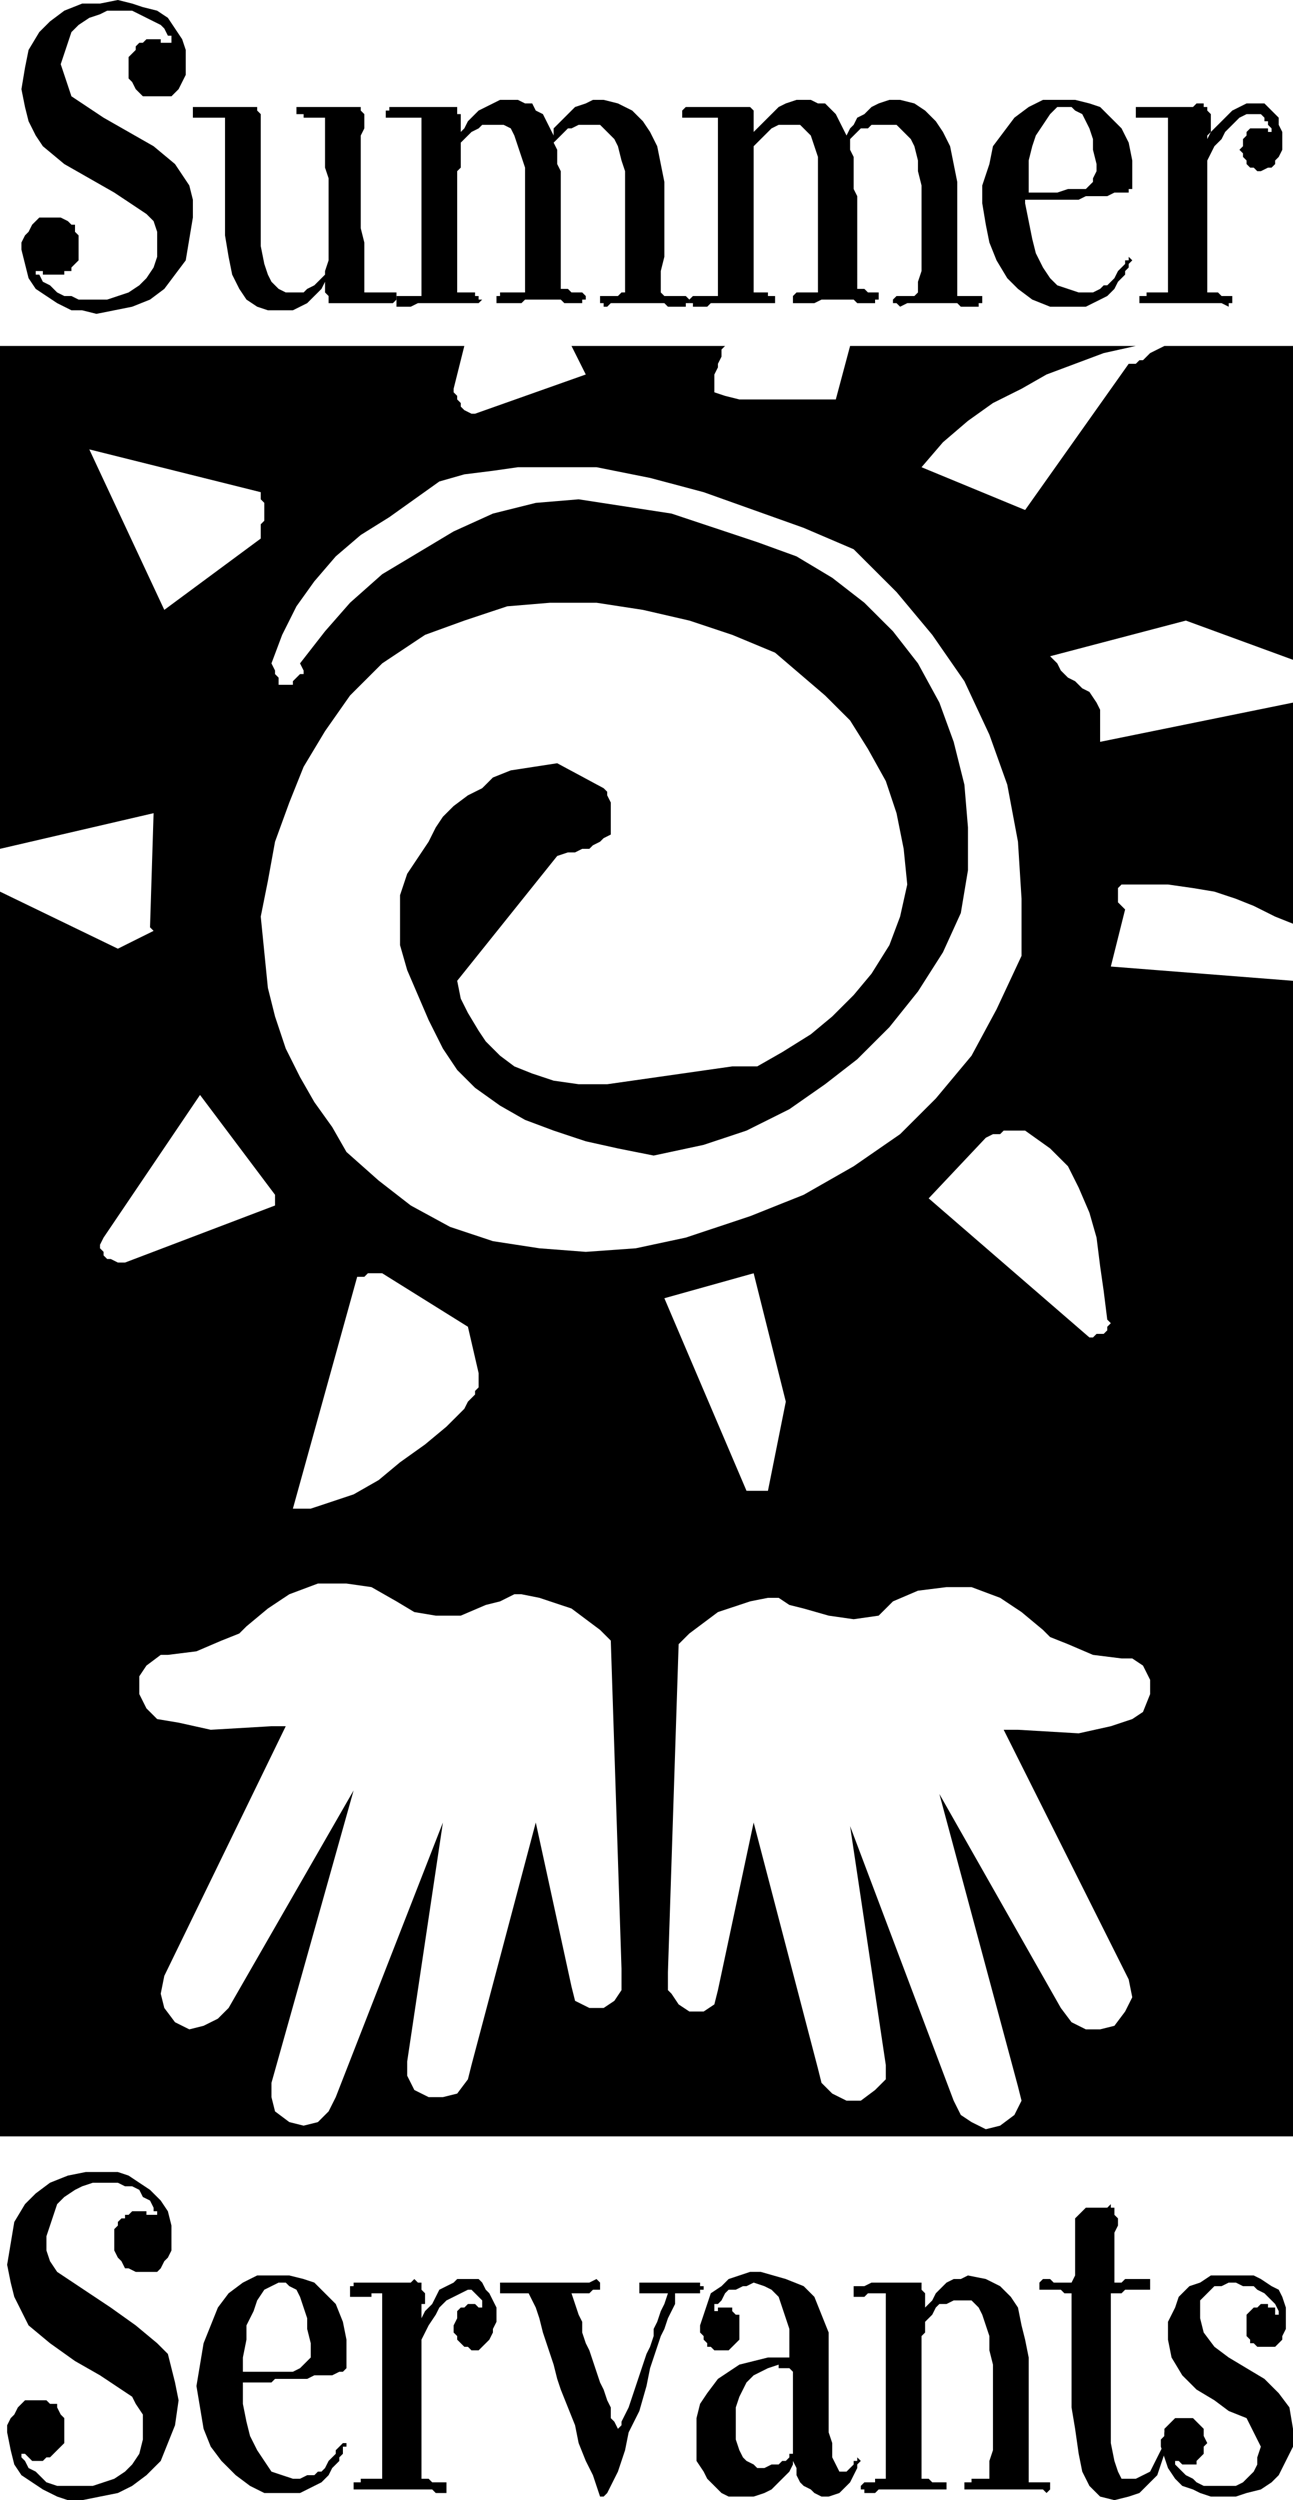
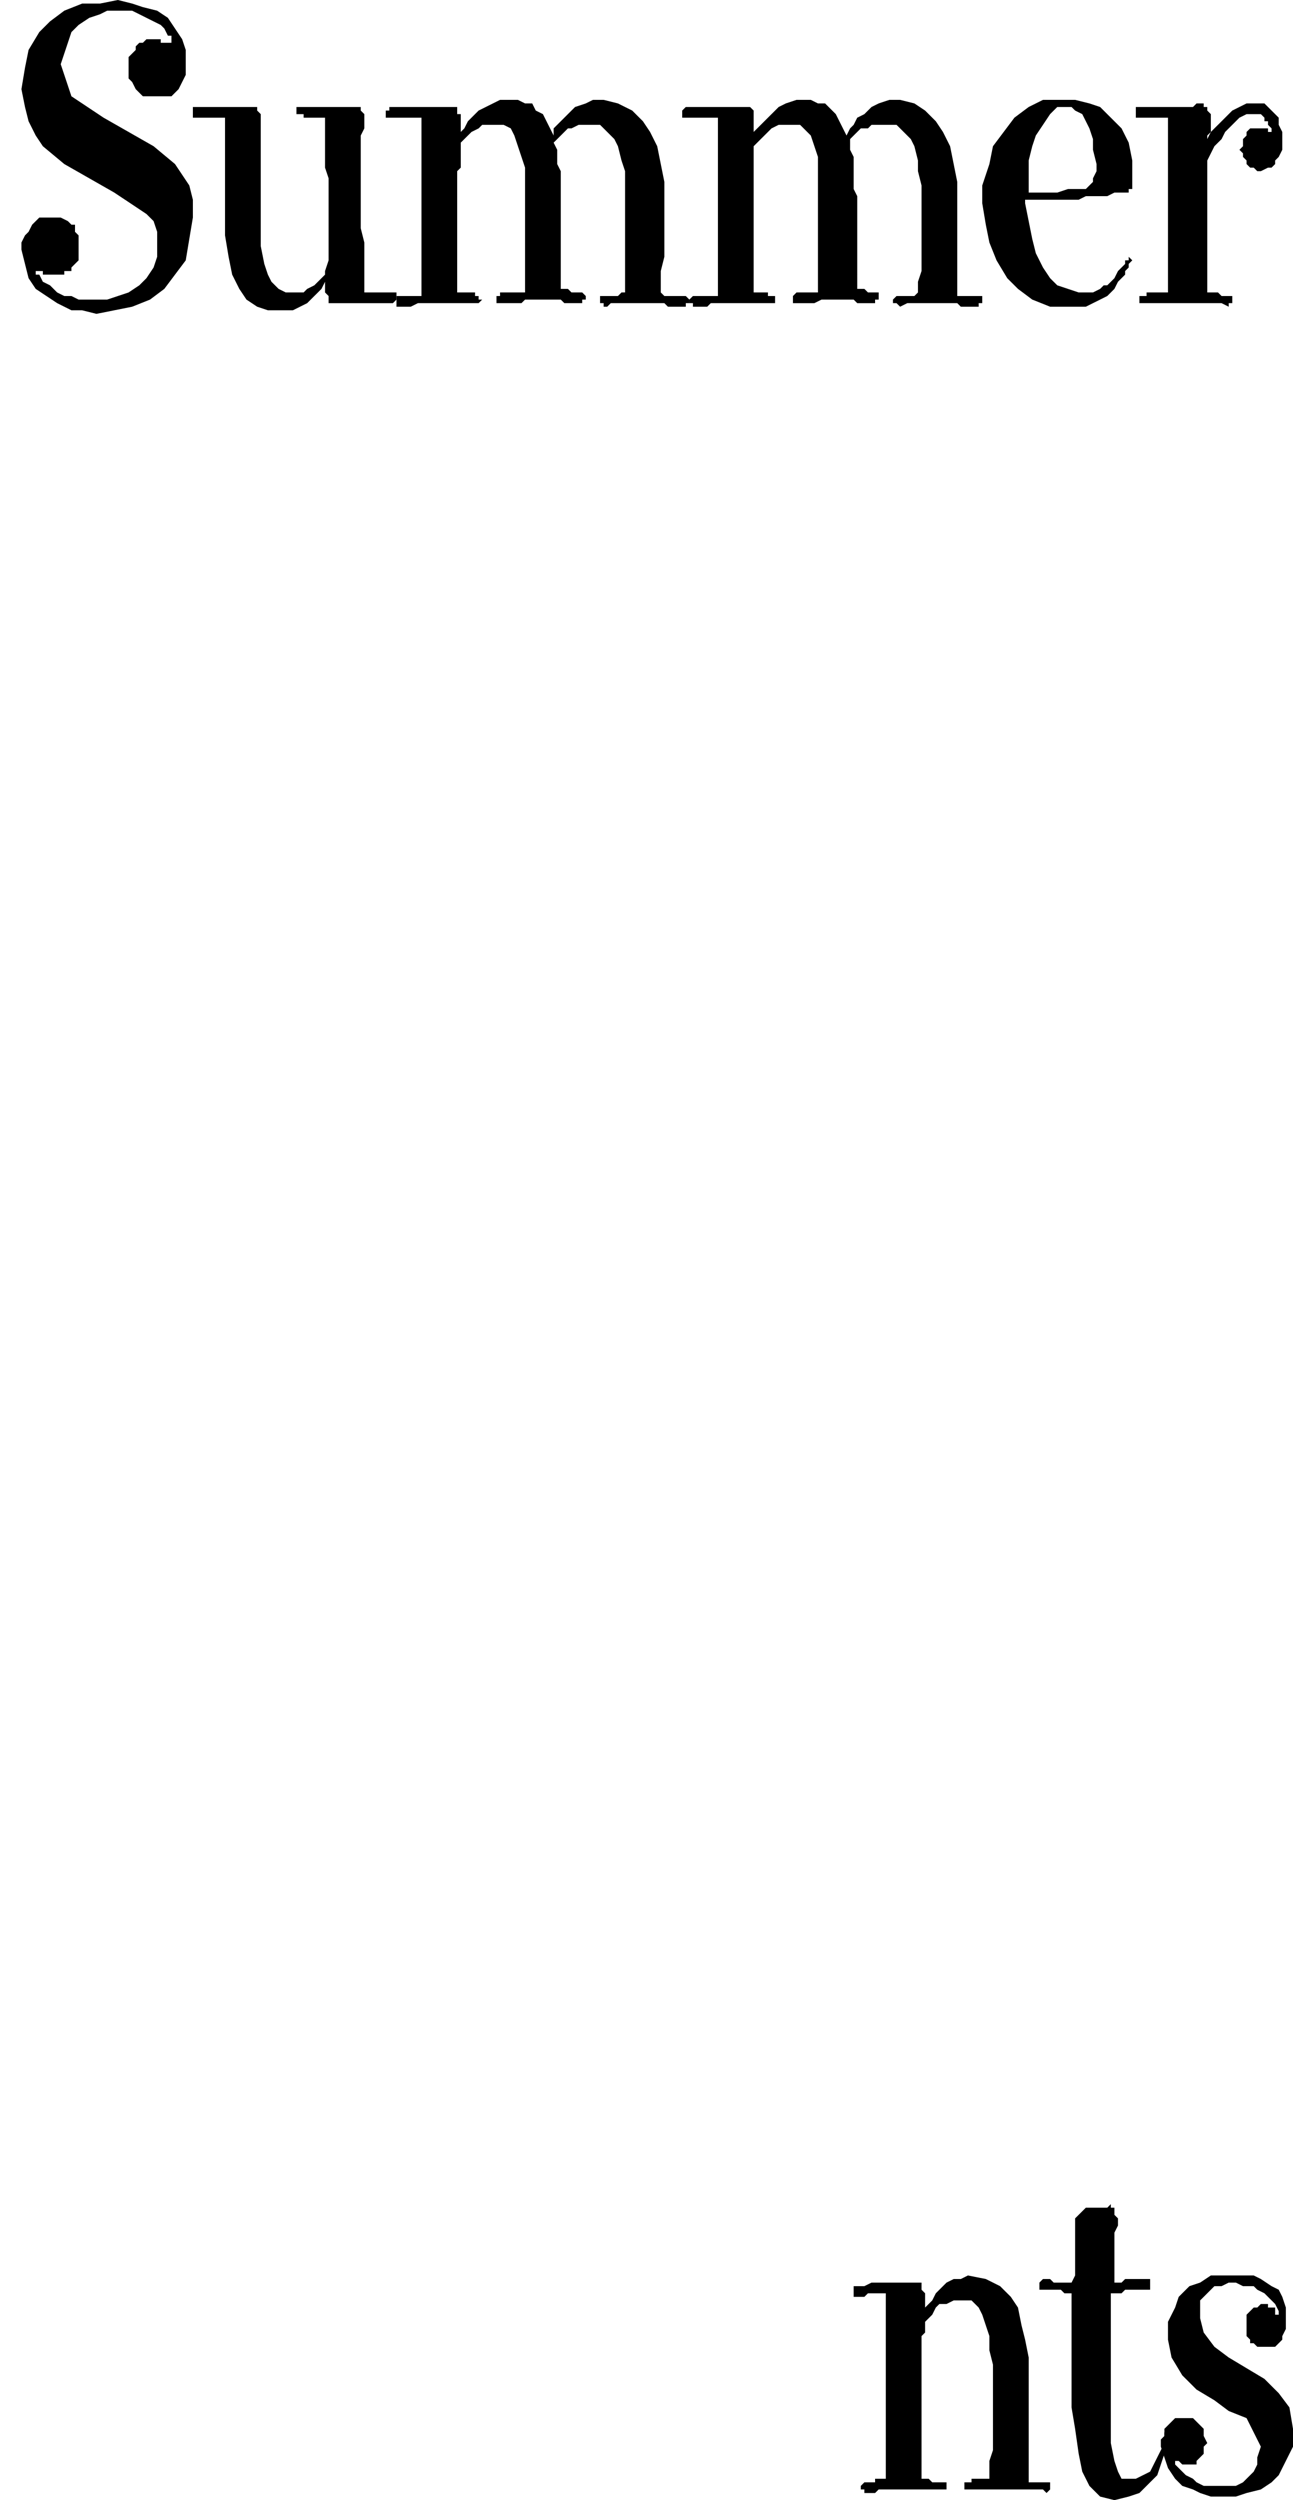
<svg xmlns="http://www.w3.org/2000/svg" width="1.208in" height="2.334in" fill-rule="evenodd" stroke-linecap="round" preserveAspectRatio="none" viewBox="0 0 362 701">
  <style>.brush1{fill:#000}.pen1{stroke:none}</style>
-   <path d="M281 485h4l17 1 9-2 6-2 3-2 2-5v-4l-2-4-3-2h-3l-8-1-7-3-5-2-2-2-6-5-6-4-8-3h-7l-8 1-7 3-4 4-7 1-7-1-7-2-4-1-3-2h-3l-5 1-9 3-8 6-3 3-3 92v5l1 1 2 3 3 2h4l3-2 1-4 10-47 18 69 1 4 3 3 4 2h4l4-3 3-3v-4l-10-67 29 77 2 4 3 2 4 2 4-1 4-3 2-4-1-4-22-82 34 60 3 4 4 2h4l4-1 3-4 2-4-1-5-35-70zm-201-1-34 70-1 5 1 4 3 4 4 2 4-1 4-2 3-3 35-61-23 82v4l1 4 4 3 4 1 4-1 3-3 2-4 30-77-10 67v4l2 4 4 2h4l4-1 3-4 1-4 18-68 10 46 1 4 4 2h4l3-2 2-3v-6l-3-92-3-3-8-6-9-3-5-1h-2l-4 2-4 1-7 3h-7l-6-1-5-3-7-4-7-1h-8l-8 3-6 4-6 5-2 2-5 2-7 3-8 1h-2l-4 3-2 3v5l2 4 3 3 6 1 9 2 17-1h4zm230-114-1-8-1-7-1-8-2-7-3-7-3-6-5-5-7-5h-6l-1 1h-2l-2 1-16 17 45 39h1l1-1h2l1-1v-1l1-1-1-1zm-24-102v-16l-1-16-3-16-5-14-7-15-9-13-10-12-12-12-14-6-14-5-14-5-15-4-15-3h-22l-7 1-8 1-7 2-7 5-7 5-8 5-7 6-6 7-5 7-4 8-3 8 1 2v1l1 1v2h4v-1l1-1 1-1h1v-1l-1-2 7-9 7-8 9-8 10-6 10-6 11-5 12-3 12-1 13 2 13 2 12 4 12 4 11 4 10 6 9 7 8 8 7 9 6 11 4 11 3 12 1 12v12l-2 12-5 11-7 11-8 10-9 9-9 7-10 7-12 6-12 4-14 3-10-2-9-2-9-3-8-3-7-4-7-5-5-5-4-6-4-8-3-7-3-7-2-7v-14l2-6 4-6 2-3 2-4 2-3 3-3 4-3 4-2 3-3 5-2 13-2 13 7 1 1v1l1 2v9l-2 1-1 1-2 1-1 1h-2l-2 1h-2l-3 1-28 35 1 5 2 4 3 5 2 3 4 4 4 3 5 2 6 2 7 1h8l7-1 7-1 7-1 7-1 7-1h7l7-4 8-5 6-5 6-6 5-6 5-8 3-8 2-9-1-10-2-10-3-9-5-9-5-8-7-7-7-6-7-6-12-5-12-4-13-3-13-2h-13l-12 1-12 4-11 4-12 8-9 9-7 10-6 10-4 10-4 11-2 11-2 10 1 10 1 10 2 8 3 9 4 8 4 7 5 7 4 7 9 8 9 7 11 6 12 4 13 2 13 1 14-1 14-3 18-6 15-6 14-8 13-9 10-10 10-12 7-13 7-15zm-66 125-9-36-25 7 23 54h6l5-25zm-86-8-3-13-24-15h-4l-1 1h-2l-18 65h5l6-2 6-2 7-4 6-5 7-5 6-5 5-5 1-2 1-1 1-1v-1l1-1v-4zm-57-50-21-28-27 40-1 2v1l1 1v1l1 1h1l2 1h2l42-16v-3zm-4-188 1-1v-5l-1-1v-2l-48-12 21 45 27-20v-4zM0 97h130l-3 12v1l1 1v1l1 1v1l1 1 2 1h1l31-11-1-2-3-6h43l-1 1v2l-1 2v1l-1 2v5l3 1 4 1h27l4-15h80l-9 2-8 3-8 3-7 4-8 4-7 5-7 6-6 7 29 12 29-41h2l1-1h1l1-1 1-1 2-1 2-1h-1 37v88l-30-11-38 10 2 2 1 2 2 2 2 1 2 2 2 1 2 3 1 2v9l54-11v62l-5-2-6-3-5-2-6-2-6-1-7-1h-13l-1 1v4l1 1 1 1-4 16 51 4v324H0V250l33 16 10-5-1-1 1-32-43 10V97zm50 576-1-5-1-4-1-4-3-3-6-5-7-5-6-4-6-4-3-2-2-3-1-3v-4l1-3 1-3 1-3 2-2 3-2 2-1 3-1h7l2 1h2l2 1 1 2 2 1 1 2v1h1v1h-3v-1h-4l-1 1h-1v1h-1l-1 1v1l-1 1v6l1 2 1 1 1 2h1l2 1h6l1-1 1-2 1-1 1-2v-7l-1-4-2-3-3-3-3-2-3-2-3-1h-9l-5 1-5 2-4 3-3 3-3 5-1 6-1 6 1 5 1 4 2 4 2 4 6 5 7 5 7 4 6 4 3 2 1 2 2 3v7l-1 4-2 3-2 2-3 2-3 1-3 1H16l-3-1-1-1-2-2-2-1-1-2-1-1v-1h1l1 1 1 1h3l1-1h1l1-1 1-1 1-1 1-1v-7l-1-1-1-2v-1h-2l-1-1H7l-1 1-1 1-1 2-1 1-1 2v2l1 5 1 4 2 3 3 2 3 2 4 2 3 1h4l5-1 5-1 4-2 4-3 4-4 2-5 2-5 1-7zm47-11v-6l-1-5-2-5-3-3-3-3-3-1-4-1h-9l-4 2-4 3-3 4-2 5-2 5-1 6-1 6 1 6 1 6 2 5 3 4 4 4 4 3 4 2h10l2-1 2-1 2-1 2-2 1-2 2-2v-1l1-1v-2h1v-1h-1l-1 1-1 1v1l-1 1-1 1-1 2-1 1h-1l-1 1h-2l-2 1h-2l-3-1-3-1-2-3-2-3-2-4-1-4-1-5v-6h8l1-1h9l2-1h5l2-1h1l1-1v-2zm-10-5v4l-1 1-1 1-1 1-2 1H68v-4l1-5v-4l2-4 1-3 2-3 2-1 2-1h2l1 1 2 1 1 2 1 3 1 3v3l1 4zm52-8v-2l-1-2-1-2-1-1-1-2-1-1h-6l-1 1-2 1-2 1-1 2-1 2-2 2-1 2v-4h1v-3l-1-1v-2h-1l-1-1-1 1H99v1h-1v3h6v-1h3v52h-6v1h-2v2h22l1 1h3v-3h-4l-1-1h-2v-39l1-2 1-2 2-3 1-2 2-2 2-1 2-1 2-1h1l1 1 1 1 1 1v3-1h-1l-1-1h-2l-1 1h-1l-1 1v2l-1 2v2l1 1v1l1 1 1 1h1l1 1h2l1-1 1-1 1-1 1-2v-1l1-2v-2zm58-8h-1v-1h-17v3h8l-1 3-1 2-1 3-1 2v2l-1 3-1 2-1 3-1 3-1 3-1 3-1 3-1 2-1 2v1l-1 1-1-2-1-1v-3l-1-2-1-3-1-2-1-3-1-3-1-3-1-2-1-3v-3l-1-2-1-3-1-3h5l1-1h2v-2l-1-1-2 1h-25v3h8l2 4 1 3 1 4 1 3 1 3 1 3 1 4 1 3 2 5 2 5 1 5 2 5 2 4 1 3 1 3h1l1-1 1-2 2-4 2-6 1-5 3-6 2-7 1-5 1-3 1-3 1-3 1-2 1-3 1-2 1-2v-3h7v-1h1v-1zm43 48v1h-1v1l-1 1-1 1h-2l-1-2-1-2v-4l-1-3v-28l-2-5-2-5-3-3-5-2-7-2h-3l-3 1-3 1-2 2-3 2-1 3-1 3-1 3v2l1 1v1l1 1v1h1l1 1h4l1-1 1-1 1-1v-7h-1l-1-1v-1h-4v1h-1v-2h1l1-1 1-2 1-1h2l2-1h1l2-1 3 1 2 1 2 2 1 3 1 3 1 3v9-1h-6l-4 1-4 1-3 2-3 2-3 4-2 3-1 4v12l2 3 1 2 2 2 2 2 2 1h7l3-1 2-1 2-2 2-2 1-1 1-2v-1l1 2v2l1 2 1 1 2 1 1 1 2 1h2l3-1 1-1 2-2 1-2 1-2v-1l1-1-1-1zm-18-2v1h-1v1l-1 1h-1l-1 1h-2l-2 1h-2l-1-1-2-1-1-1-1-2-1-3v-9l1-3 1-2 1-2 2-2 2-1 2-1 3-1v1h3l1 1v22z" class="pen1 brush1" />
  <path d="M294 697v-1h-6v-35l-1-5-1-4-1-5-2-3-3-3-4-2-5-1-2 1h-2l-2 1-2 2-1 1-1 2-2 2v1-5l-1-1v-2h-10 1-5l-2 1h-3v3h3l1-1h5v52h-3v1h-3l-1 1v1h1v1h3l1-1h19v-2h-4l-1-1h-2v-40l1-1v-3l1-1 1-1 1-2 1-1h2l2-1h5l2 2 1 2 1 3 1 3v4l1 4v24l-1 3v5h-5v1h-2v2h22l1 1 1-1v-1zm34-13v-2h-2v3l-1 2-1 2-1 2-1 2-2 1-2 1h-4l-1-2-1-3-1-5v-42h3l1-1h7v-3h-7l-1 1h-2v-14l1-2v-2l-1-1v-2h-1v-1l-1 1h-6l-1 1-1 1-1 1v16l-1 2h-5l-1-1h-2l-1 1v2h6l1 1h2v32l1 6 1 7 1 5 2 4 3 3 4 1 4-1 3-1 3-3 2-2 1-3 1-3 1-2 1-2z" class="pen1 brush1" />
  <path d="m362 681-1-6-3-4-4-4-5-3-5-3-4-3-3-4-1-4v-5l1-1 2-2 1-1h2l2-1h2l2 1h3l1 1 2 1 1 1 1 1 1 1 1 2v1h-1v-2h-2v-1h-2l-1 1h-1l-1 1-1 1v6l1 1v1h1l1 1h5l1-1 1-1v-1l1-2v-6l-1-3-1-2-2-1-3-2-2-1h-12l-3 2-3 1-3 3-1 3-2 4v5l1 5 3 5 4 4 5 3 4 3 5 2 2 4 2 4-1 3v2l-1 2-2 2-1 1-2 1h-9l-2-1-1-1-2-1-1-1-2-2v-2 1h1l1 1h4v-1l1-1 1-1v-2l1-1-1-2v-2l-1-1-1-1-1-1h-5l-1 1-1 1-1 1v2l-1 1v2l1 3 1 3 2 3 2 2 3 1 2 1 3 1h7l3-1 4-1 3-2 2-2 2-4 2-4v-5zM54 61v-5l-1-4-2-3-2-3-6-5-7-4-7-4-6-4-3-2-1-3-1-3-1-3 1-3 1-3 1-3 2-2 3-2 3-1 2-1h7l2 1 2 1 2 1 2 1 1 1 1 2h1v2h-3v-1h-4l-1 1h-1l-1 1v1l-1 1-1 1v6l1 1 1 2 1 1 1 1h8l1-1 1-1 1-2 1-2v-7l-1-3-2-3-2-3-3-2-4-1-3-1-4-1-5 1h-5l-5 2-4 3-3 3-3 5-1 5-1 6 1 5 1 4 2 4 2 3 6 5 7 4 7 4 6 4 3 2 2 2 1 3v7l-1 3-2 3-2 2-3 2-3 1-3 1h-8l-2-1h-2l-2-1-2-2-2-1-1-2h-1v-1h2v1h6v-1h2v-1l1-1 1-1v-7l-1-1v-2h-1l-1-1-2-1h-6l-1 1-1 1-1 2-1 1-1 2v2l1 4 1 4 2 3 3 2 3 2 4 2h3l4 1 5-1 5-1 5-2 4-3 3-4 3-4 1-6 1-6zm57 22v-1h-9V68l-1-4V38l1-2v-4l-1-1v-1H83v2h2v1h6v14l1 3v23l-1 3v1l-1 1-1 1-1 1-2 1-1 1h-5l-2-1-2-2-1-2-1-3-1-5V32l-1-1v-1H54v3h9v33l1 6 1 5 2 4 2 3 3 2 3 1h7l2-1 2-1 1-1 2-2 1-1 1-2v3l1 1v2h18l1-1v-1z" class="pen1 brush1" />
  <path d="m193 84-1-1h-6l-1-1v-6l1-4V51l-1-5-1-5-2-4-2-3-3-3-4-2-4-1h-3l-2 1-3 1-2 2-1 1-2 2-1 1v2l-1-2-1-2-1-2-2-1-1-2h-2l-2-1h-5l-2 1-2 1-2 1-2 2-1 1-1 2-1 1v-5h-1v-2h-19v1h-1v2h10v50h-7v3h4l2-1h17l1-1h-1v-1h-1v-1h-5V48l1-1v-7l1-1 1-1 1-1 2-1 1-1h6l2 1 1 2 1 3 1 3 1 3v35h-7v1h-1v2h7l1-1h10l1 1h5v-1h1v-1l-1-1h-3l-1-1h-2V48l-1-2v-4l-1-2 1-1 1-1 1-1 1-1h1l2-1h6l2 2 2 2 1 2 1 4 1 3v34h-1l-1 1h-5v2h1v1h1l1-1h15l1 1h5v-1h1v-1z" class="pen1 brush1" />
  <path d="M275 84v-1h-7V51l-1-5-1-5-2-4-2-3-3-3-3-2-4-1h-3l-3 1-2 1-2 2-2 1-1 2-1 1-1 2-1-2-1-2-1-2-1-1-2-2h-2l-2-1h-4l-3 1-2 1-1 1-2 2-1 1-2 2-1 1v-6l-1-1h-18l-1 1v2h10v50h-7l-1 1v1h1v1h4l1-1h18v-2h-2v-1h-4V41l1-1 1-1 1-1 1-1 1-1 2-1h6l1 1 2 2 1 3 1 3v38h-6l-1 1v2h6l2-1h9l1 1h5v-1h1v-2h-3l-1-1h-2V55l-1-2v-9l-1-2v-3l1-1 1-1 1-1h2l1-1h7l2 2 2 2 1 2 1 4v3l1 4v24l-1 3v3l-1 1h-5l-1 1v1h1l1 1 2-1h14l1 1h5v-1h1v-1zm42-34v-5l-1-5-2-4-3-3-3-3-3-1-4-1h-9l-4 2-4 3-3 4-3 4-1 5-2 6v5l1 6 1 5 2 5 3 5 3 3 4 3 5 2h10l2-1 2-1 2-1 2-2 1-2 2-2v-1l1-1v-1l1-1-1-1v1h-1v1l-1 1-1 1-1 2-1 1-1 1h-1l-1 1-2 1h-4l-3-1-3-1-2-2-2-3-2-4-1-4-1-5-1-5v-1h15l2-1h6l2-1h4v-1h1v-3zm-10-4v2l-1 2v1l-1 1-1 1h-5l-3 1h-8v-9l1-4 1-3 2-3 2-3 2-2h4l1 1 2 1 1 2 1 2 1 3v3l1 4zm52-7v-2l-1-2v-2l-1-1-2-2-1-1h-5l-2 1-2 1-1 1-2 2-1 1-2 2-1 2v-1l1-1v-5l-1-1v-1h-1v-1h-2l-1 1h-16v3h9v49h-6v1h-2v2h23l2 1v-1h1v-2h-3l-1-1h-3V45l1-2 1-2 2-2 1-2 2-2 2-2 2-1h4l1 1v1h1v1l1 1v1h-1v-1h-5l-1 1v1l-1 1v2l-1 1 1 1v1l1 1v1l1 1h1l1 1h1l2-1h1l1-1v-1l1-1 1-2v-3z" class="pen1 brush1" />
</svg>